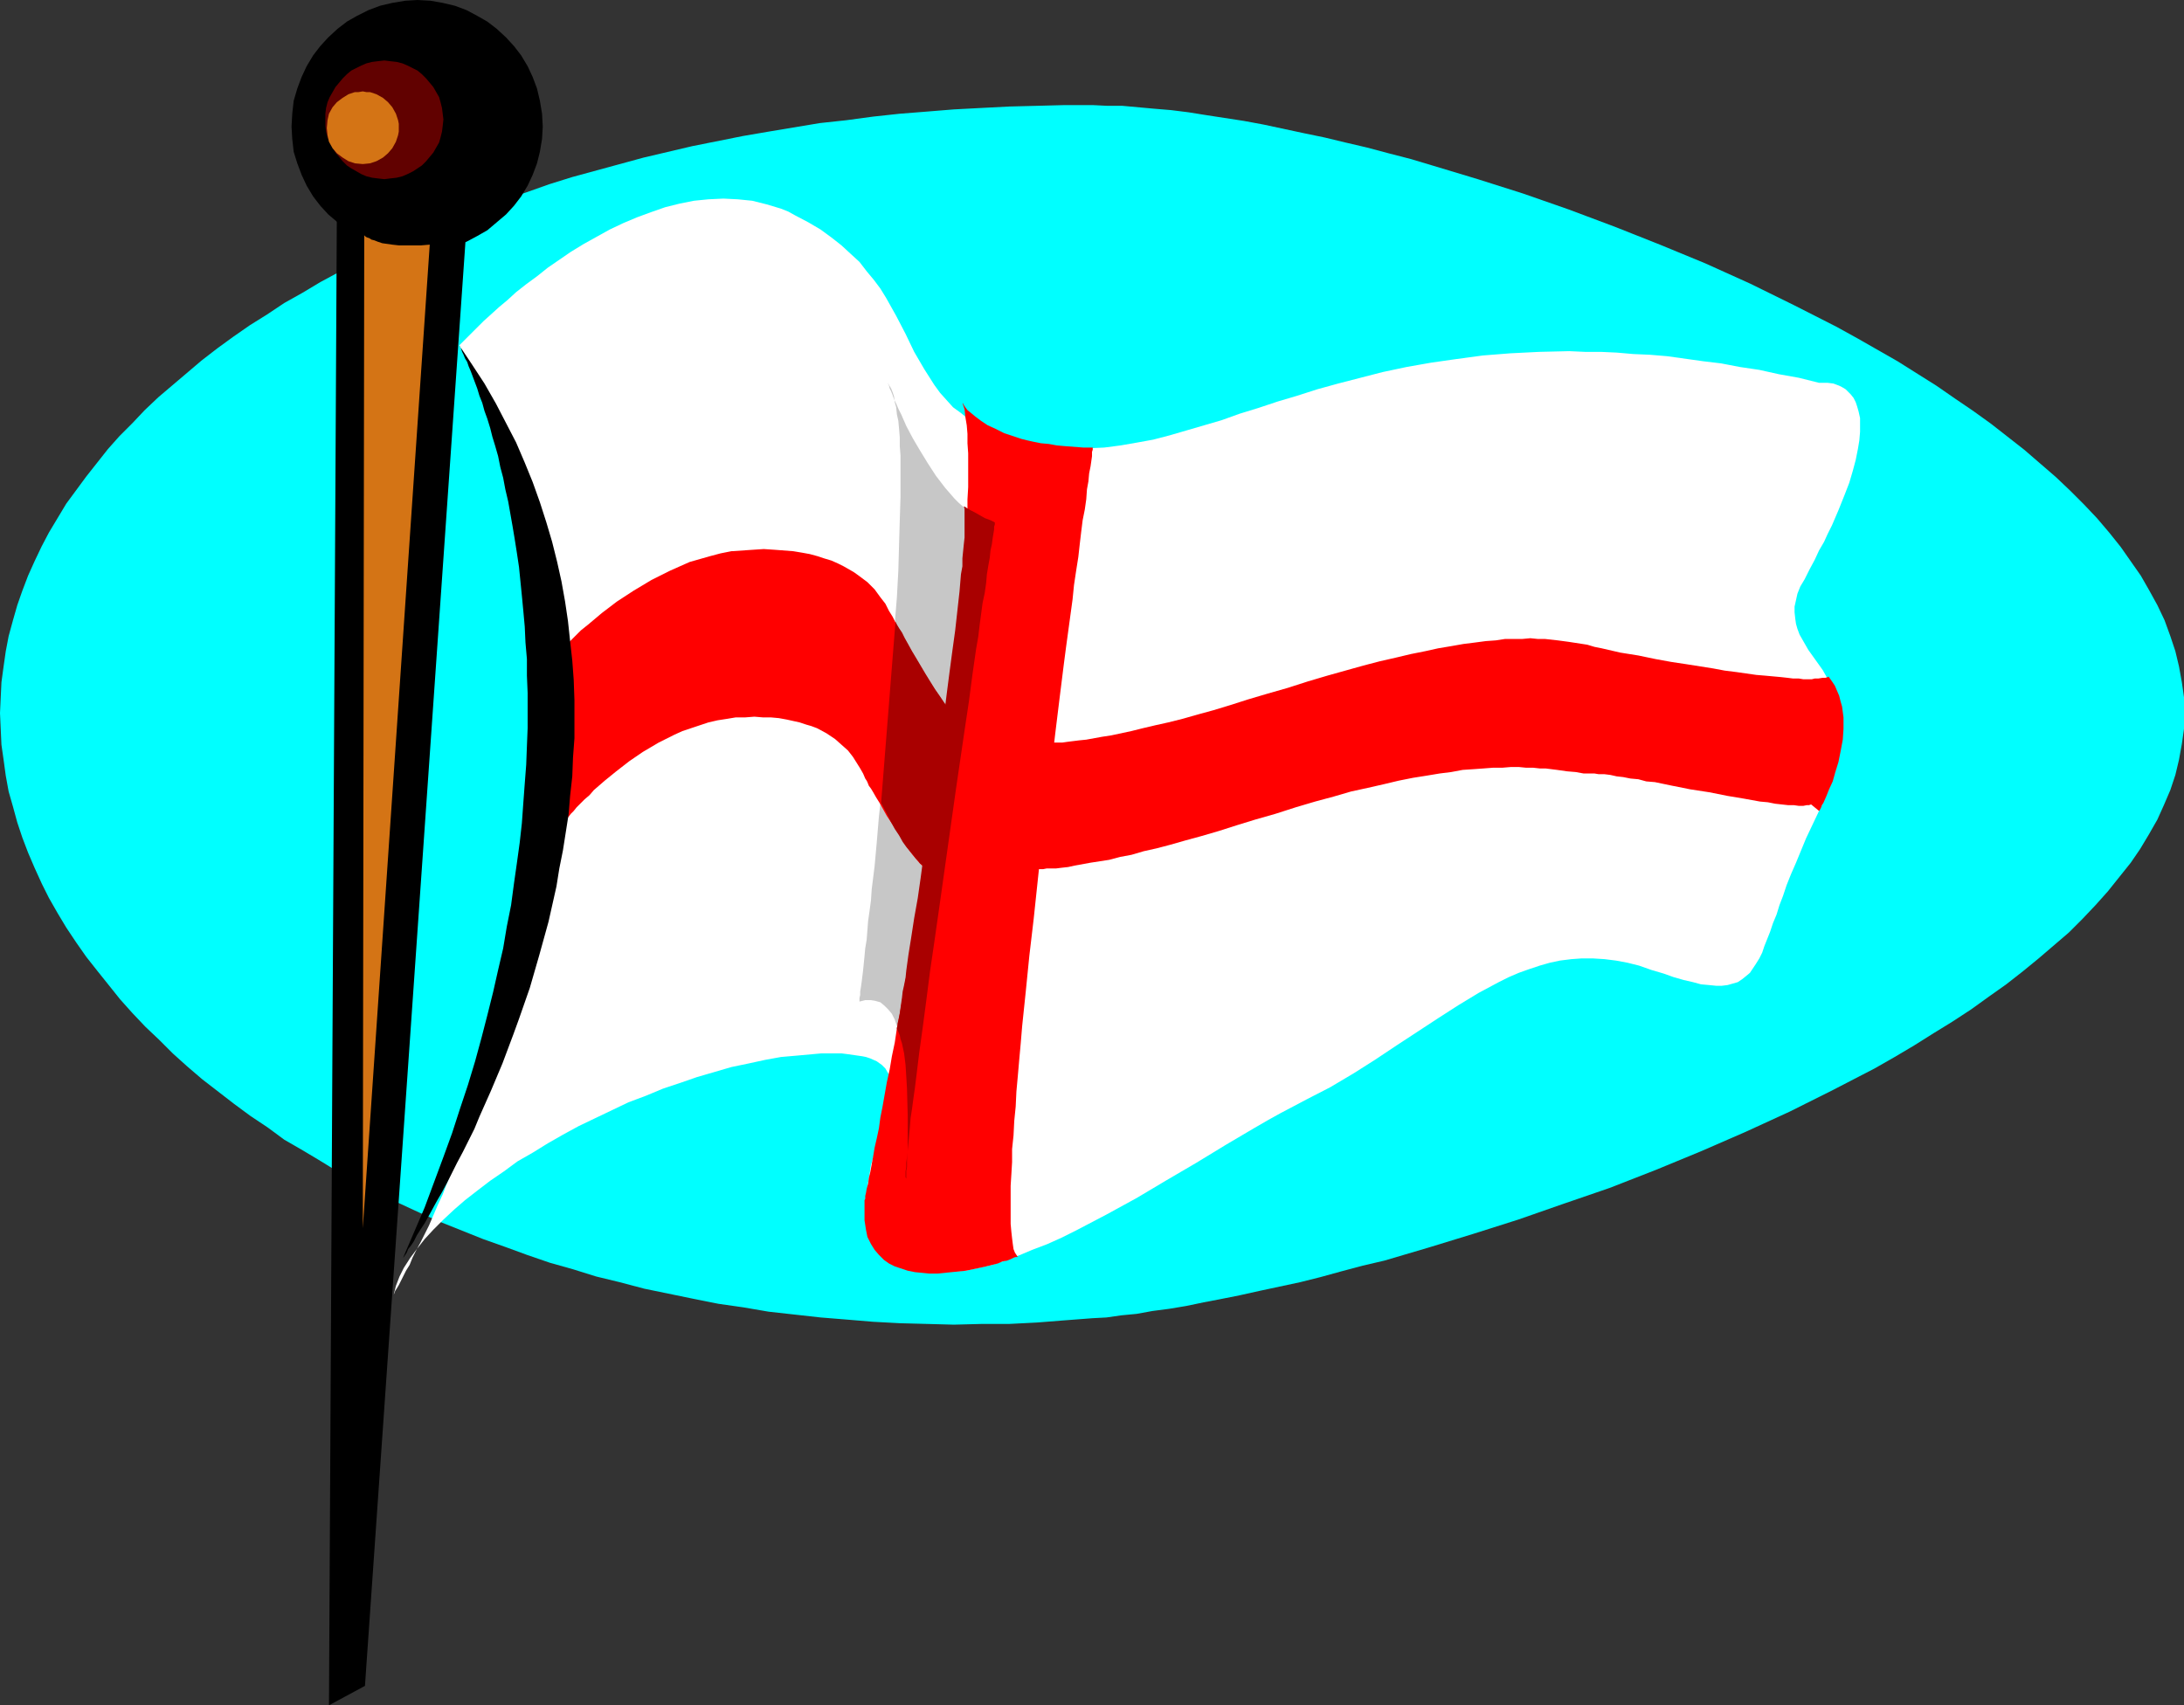
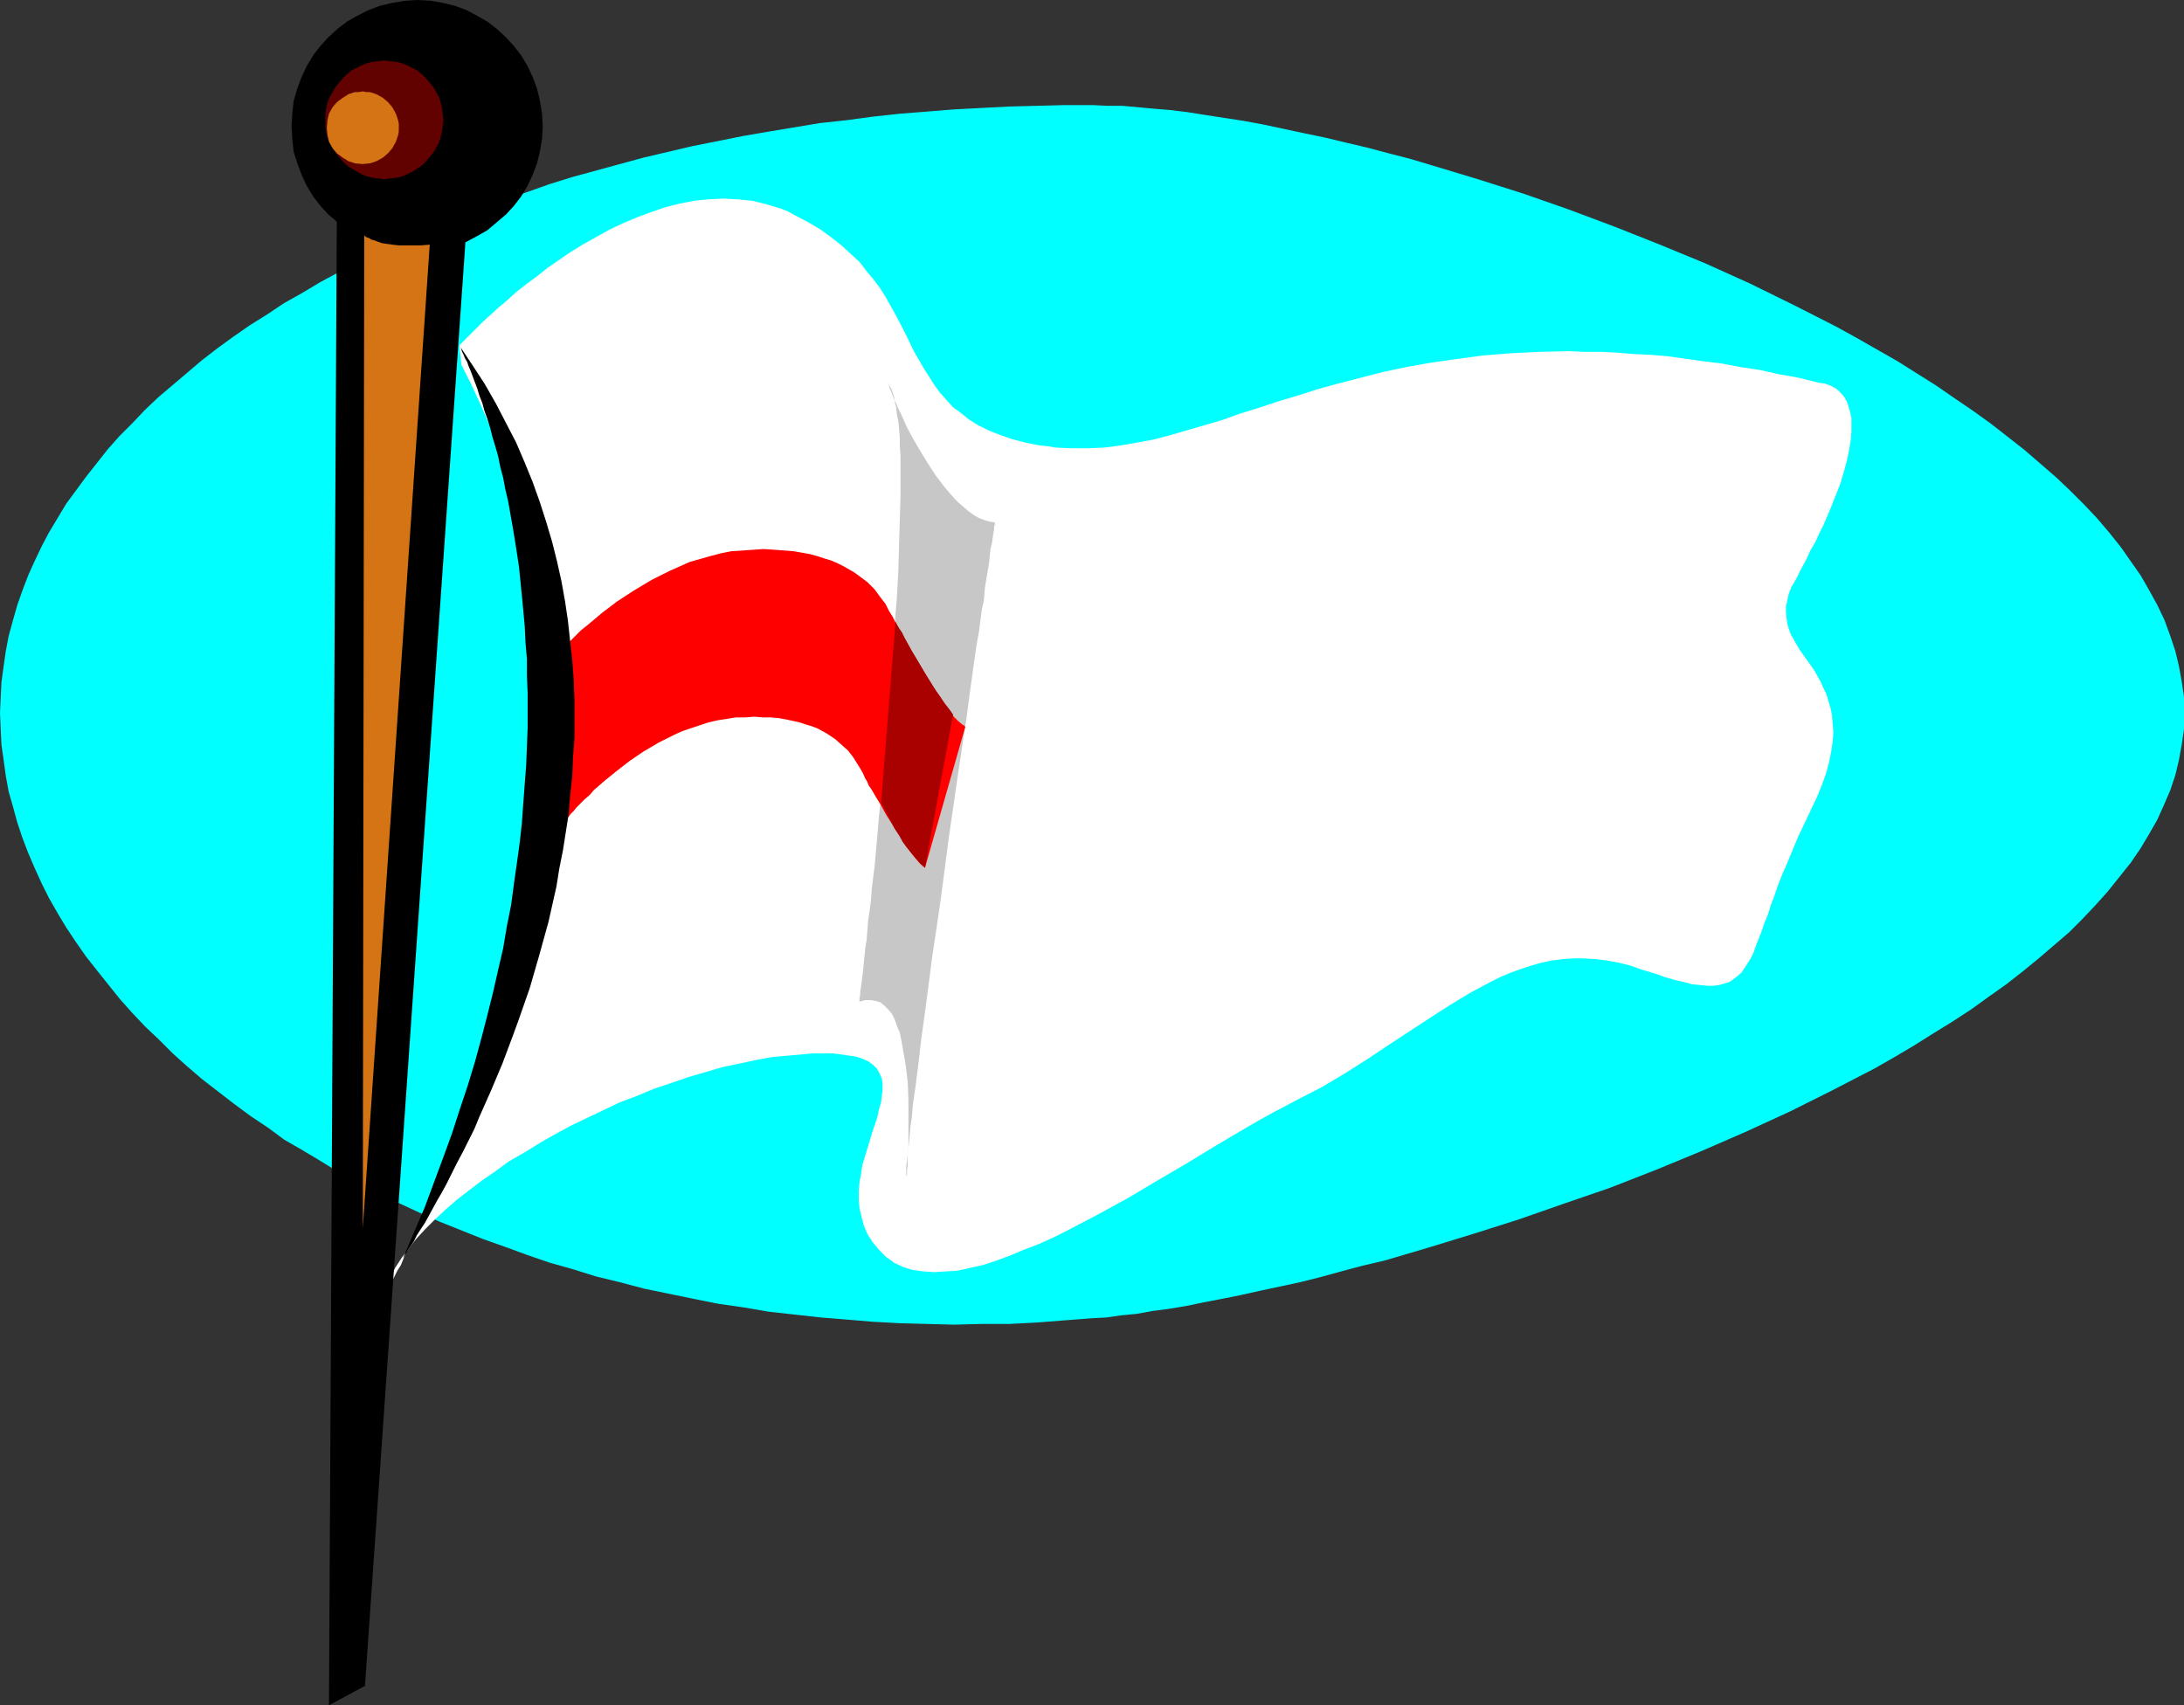
<svg xmlns="http://www.w3.org/2000/svg" xmlns:ns1="http://sodipodi.sourceforge.net/DTD/sodipodi-0.dtd" xmlns:ns2="http://www.inkscape.org/namespaces/inkscape" version="1.0" width="129.724mm" height="101.307mm" id="svg14" ns1:docname="England 4.wmf">
  <rect width="100%" height="100%" fill="#333333" stroke="none" />
  <ns1:namedview id="namedview14" pagecolor="#ffffff" bordercolor="#000000" borderopacity="0.25" ns2:showpageshadow="2" ns2:pageopacity="0.0" ns2:pagecheckerboard="0" ns2:deskcolor="#d1d1d1" ns2:document-units="mm" />
  <defs id="defs1">
    <pattern id="WMFhbasepattern" patternUnits="userSpaceOnUse" width="6" height="6" x="0" y="0" />
  </defs>
  <path style="fill:#00ffff;fill-opacity:1;fill-rule:evenodd;stroke:none" d="m 245.309,295.973 3.07,-0.162 3.394,-0.485 3.394,-0.323 3.555,-0.646 3.717,-0.485 3.878,-0.646 3.878,-0.808 4.202,-0.808 4.04,-0.808 4.363,-0.969 4.525,-0.969 4.525,-0.969 4.525,-1.131 4.686,-1.292 4.848,-1.292 4.848,-1.131 9.858,-2.908 10.019,-3.07 10.181,-3.231 10.181,-3.554 10.342,-3.554 10.342,-4.039 10.181,-4.2 10.019,-4.362 9.858,-4.524 9.696,-4.847 4.686,-2.423 4.686,-2.423 4.525,-2.585 4.363,-2.585 4.363,-2.746 4.202,-2.585 4.202,-2.746 4.04,-2.908 3.878,-2.746 3.717,-2.908 3.555,-2.908 3.394,-2.908 3.394,-2.908 3.07,-3.07 2.909,-3.07 2.747,-3.07 2.586,-3.231 2.586,-3.231 2.101,-3.07 1.939,-3.231 1.939,-3.393 1.454,-3.231 1.454,-3.393 1.131,-3.393 0.808,-3.393 0.646,-3.554 0.485,-3.393 v -3.554 -3.554 l -0.485,-3.393 -0.646,-3.554 -0.808,-3.393 -1.131,-3.393 -1.293,-3.554 -1.616,-3.393 -1.778,-3.231 -1.939,-3.393 -2.262,-3.231 -2.262,-3.231 -2.586,-3.231 -2.747,-3.231 -2.909,-3.07 -3.07,-3.07 -3.232,-3.07 -3.555,-3.07 -3.555,-3.07 -3.717,-2.908 -3.717,-2.908 -4.04,-2.908 -4.04,-2.746 -4.202,-2.908 -4.363,-2.746 -4.363,-2.746 -4.525,-2.585 -4.525,-2.585 -4.686,-2.585 -9.534,-4.847 -9.858,-4.847 -10.019,-4.524 -10.181,-4.2 -10.181,-4.039 -10.342,-3.877 -10.181,-3.554 -10.181,-3.231 -10.181,-3.07 -4.848,-1.454 -5.01,-1.292 -4.848,-1.292 -4.848,-1.131 -4.686,-1.131 -4.686,-0.969 -4.525,-0.969 -4.525,-0.969 -4.363,-0.808 -4.202,-0.646 -4.202,-0.646 -4.04,-0.646 -3.878,-0.485 -3.878,-0.323 -3.555,-0.323 -3.555,-0.323 h -3.394 l -3.232,-0.162 h -6.302 l -6.141,0.162 -6.302,0.162 -6.302,0.323 -6.141,0.323 -5.979,0.485 -6.141,0.485 -5.979,0.646 -5.979,0.808 -5.979,0.646 -11.635,1.939 -5.656,0.969 -5.656,1.131 -5.656,1.131 -5.494,1.292 -5.494,1.292 -5.333,1.454 -5.333,1.454 -5.333,1.454 -5.171,1.616 -5.01,1.777 -5.171,1.777 -4.848,1.777 -4.848,1.777 -4.848,1.939 -4.525,2.1 -4.686,2.1 -4.525,1.939 -4.363,2.262 -4.363,2.262 -4.202,2.262 -4.04,2.423 -4.04,2.262 -3.878,2.585 -3.878,2.423 -3.717,2.585 -3.555,2.585 -3.555,2.746 -3.232,2.746 -3.232,2.746 -3.232,2.746 -3.07,2.908 -2.747,2.908 -2.909,2.908 -2.586,2.908 -2.424,3.07 -2.424,3.07 -2.262,3.07 -2.262,3.07 -1.939,3.231 -1.939,3.231 -1.616,3.07 -1.616,3.393 -1.454,3.231 -1.293,3.393 -1.131,3.231 -0.97,3.393 -0.97,3.554 -0.646,3.393 -0.485,3.393 -0.485,3.554 -0.162,3.393 L 0,160.103 l 0.162,3.554 0.162,3.554 0.485,3.393 0.485,3.554 0.646,3.554 0.97,3.393 0.97,3.554 1.131,3.393 1.293,3.393 1.454,3.393 1.616,3.554 1.616,3.231 1.939,3.393 1.939,3.231 2.262,3.393 2.262,3.231 2.424,3.07 2.586,3.231 2.586,3.231 2.747,3.07 2.909,3.07 3.07,2.908 3.07,3.07 3.232,2.908 3.394,2.908 3.555,2.746 3.555,2.746 3.717,2.746 3.878,2.585 3.717,2.746 4.202,2.423 4.04,2.423 4.202,2.585 4.363,2.262 4.363,2.262 4.525,2.262 4.525,2.1 4.686,2.1 4.848,1.939 4.848,1.939 5.01,1.777 4.848,1.777 5.171,1.777 5.171,1.454 5.171,1.616 5.333,1.292 5.494,1.454 5.494,1.131 5.494,1.131 5.656,1.131 5.656,0.808 5.656,0.969 5.818,0.646 5.818,0.646 5.979,0.485 5.818,0.485 5.979,0.323 6.141,0.162 5.979,0.162 6.302,-0.162 h 6.141 l 6.302,-0.323 6.141,-0.485 z" id="path1" />
-   <path style="fill:#ffffff;fill-opacity:1;fill-rule:evenodd;stroke:none" d="m 103.101,77.548 0.162,-0.162 0.323,-0.323 0.646,-0.646 0.808,-0.808 0.97,-0.969 1.293,-1.292 1.293,-1.292 1.616,-1.454 1.778,-1.616 1.939,-1.616 1.939,-1.777 2.262,-1.777 2.424,-1.777 2.424,-1.939 2.586,-1.777 2.586,-1.777 2.909,-1.777 2.909,-1.616 2.909,-1.616 3.07,-1.454 3.07,-1.292 3.07,-1.131 3.232,-1.131 3.232,-0.808 3.232,-0.646 3.232,-0.323 3.394,-0.162 3.232,0.162 3.232,0.323 3.232,0.808 3.232,0.969 1.616,0.646 1.454,0.808 3.07,1.616 2.747,1.616 2.424,1.777 2.262,1.777 2.101,1.939 1.939,1.777 1.616,2.1 1.616,1.939 1.454,1.939 1.293,2.1 2.262,4.039 2.101,4.039 1.939,4.039 2.262,3.877 1.131,1.777 1.131,1.777 1.293,1.777 1.454,1.616 1.454,1.616 1.778,1.292 1.778,1.454 2.101,1.292 2.262,1.131 2.424,0.969 2.747,0.969 3.07,0.808 3.232,0.646 1.778,0.162 1.778,0.323 3.717,0.162 h 3.717 l 3.555,-0.162 3.717,-0.485 3.717,-0.646 3.555,-0.646 3.717,-0.969 3.878,-1.131 3.878,-1.131 3.878,-1.131 4.04,-1.454 4.202,-1.292 4.363,-1.454 4.363,-1.292 4.525,-1.454 4.686,-1.292 5.01,-1.292 5.01,-1.292 5.333,-1.131 5.494,-0.969 5.656,-0.808 5.979,-0.808 6.141,-0.485 6.464,-0.323 6.787,-0.162 3.555,0.162 h 3.555 l 3.555,0.162 3.717,0.323 3.717,0.162 3.878,0.323 8.08,1.131 4.04,0.485 4.202,0.808 4.363,0.646 4.363,0.969 4.525,0.808 4.525,1.131 h 0.323 0.162 0.485 0.97 l 1.293,0.162 1.293,0.485 0.646,0.323 0.808,0.485 0.485,0.485 0.646,0.646 0.646,0.808 0.485,0.969 0.323,0.969 0.323,1.131 0.323,1.454 v 1.454 1.616 l -0.162,1.939 -0.323,1.939 -0.485,2.423 -0.646,2.423 -0.808,2.746 -1.131,2.908 -1.293,3.231 -1.454,3.393 -0.97,1.939 -0.808,1.777 -1.131,1.939 -0.97,2.1 -1.131,2.1 -1.131,2.262 -0.97,1.616 -0.646,1.616 -0.323,1.454 -0.323,1.454 v 1.292 l 0.162,1.454 0.162,1.131 0.323,1.131 0.485,1.292 0.646,1.131 1.293,2.262 1.616,2.262 1.616,2.262 1.454,2.585 0.646,1.454 0.646,1.292 0.485,1.616 0.485,1.616 0.323,1.616 0.162,1.939 0.162,1.939 -0.162,1.939 -0.323,2.262 -0.485,2.423 -0.646,2.423 -0.97,2.746 -1.131,2.746 -1.454,3.07 -1.454,3.07 -1.454,3.07 -1.131,2.746 -1.131,2.746 -1.131,2.585 -0.97,2.423 -0.808,2.423 -0.808,2.1 -0.646,2.1 -0.808,1.939 -0.646,1.939 -0.646,1.616 -0.646,1.616 -0.485,1.454 -0.646,1.292 -0.808,1.292 -0.646,0.969 -0.646,0.969 -0.97,0.808 -0.808,0.646 -0.97,0.646 -1.131,0.323 -1.131,0.323 -1.293,0.162 h -1.293 l -1.616,-0.162 -1.778,-0.162 -1.778,-0.485 -2.101,-0.485 -2.262,-0.646 -2.262,-0.808 -2.747,-0.808 -2.747,-0.969 -2.586,-0.646 -2.586,-0.485 -2.586,-0.323 -2.586,-0.162 h -2.586 l -2.262,0.162 -2.586,0.323 -2.262,0.485 -2.262,0.646 -2.424,0.808 -2.262,0.808 -2.262,0.969 -2.262,1.131 -4.525,2.423 -4.525,2.746 -4.525,2.908 -4.686,3.07 -4.686,3.07 -4.848,3.231 -4.848,3.07 -5.171,3.07 -5.333,2.746 -2.747,1.454 -3.07,1.616 -2.909,1.616 -3.07,1.777 -6.302,3.716 -6.626,4.039 -6.626,3.877 -6.787,4.039 -6.787,3.716 -3.394,1.777 -3.394,1.777 -3.232,1.616 -3.232,1.454 -3.394,1.292 -3.07,1.292 -3.07,1.131 -2.909,0.969 -2.909,0.646 -2.909,0.646 -2.586,0.162 -2.586,0.162 -2.424,-0.162 -2.424,-0.323 -2.101,-0.646 -2.101,-0.969 -0.808,-0.646 -0.97,-0.646 -0.808,-0.808 -0.808,-0.808 -1.454,-1.777 -1.131,-1.777 -0.808,-1.939 -0.485,-1.777 -0.485,-2.1 -0.162,-1.777 v -2.1 l 0.162,-1.939 0.323,-1.777 0.323,-2.1 1.131,-3.716 1.131,-3.716 1.131,-3.393 0.323,-1.616 0.485,-1.616 0.162,-1.454 0.162,-1.292 v -1.454 l -0.162,-1.131 -0.485,-1.131 -0.646,-1.131 -0.808,-0.808 -1.131,-0.808 -1.454,-0.646 -0.97,-0.323 -0.808,-0.162 -1.131,-0.162 -1.131,-0.162 -1.131,-0.162 -1.293,-0.162 h -1.454 -1.454 -1.616 l -1.778,0.162 -3.555,0.323 -3.717,0.323 -3.555,0.646 -3.717,0.808 -3.878,0.808 -3.878,1.131 -3.878,1.131 -3.717,1.292 -3.878,1.292 -3.878,1.616 -3.878,1.454 -3.717,1.777 -3.717,1.777 -3.717,1.777 -3.555,1.939 -3.394,1.939 -3.394,2.1 -3.394,1.939 -3.07,2.262 -3.07,2.1 -2.747,2.1 -2.909,2.262 -2.424,2.1 -2.424,2.262 -2.262,2.262 -1.939,2.1 -1.778,2.262 -1.454,1.939 -1.454,2.262 -0.97,1.939 -0.808,2.1 -0.485,1.939 v 0 l 0.162,-0.323 0.162,-0.485 0.323,-0.485 0.485,-0.808 0.485,-0.969 0.485,-0.969 0.646,-1.292 0.808,-1.292 0.646,-1.616 0.808,-1.616 0.97,-1.777 0.97,-1.939 0.97,-1.939 0.97,-2.262 0.97,-2.262 1.131,-2.423 0.97,-2.585 1.131,-2.746 1.131,-2.746 1.293,-2.908 1.131,-2.908 1.131,-3.07 1.131,-3.231 1.131,-3.231 1.131,-3.393 1.131,-3.554 1.131,-3.554 2.262,-7.27 1.939,-7.593 1.939,-7.916 1.616,-8.239 1.454,-8.401 1.293,-8.563 0.485,-4.362 0.323,-4.362 0.323,-4.524 0.323,-4.362 v -4.524 l 0.162,-4.524 -0.162,-4.524 -0.162,-4.524 -0.162,-4.685 -0.323,-4.524 -0.646,-4.685 -0.646,-4.524 -0.646,-4.685 -0.97,-4.524 -0.97,-4.685 -1.293,-4.524 -1.293,-4.685 -1.454,-4.524 -1.616,-4.524 -1.778,-4.524 -1.939,-4.524 -2.101,-4.524 -2.262,-4.524 z" id="path2" />
+   <path style="fill:#ffffff;fill-opacity:1;fill-rule:evenodd;stroke:none" d="m 103.101,77.548 0.162,-0.162 0.323,-0.323 0.646,-0.646 0.808,-0.808 0.97,-0.969 1.293,-1.292 1.293,-1.292 1.616,-1.454 1.778,-1.616 1.939,-1.616 1.939,-1.777 2.262,-1.777 2.424,-1.777 2.424,-1.939 2.586,-1.777 2.586,-1.777 2.909,-1.777 2.909,-1.616 2.909,-1.616 3.07,-1.454 3.07,-1.292 3.07,-1.131 3.232,-1.131 3.232,-0.808 3.232,-0.646 3.232,-0.323 3.394,-0.162 3.232,0.162 3.232,0.323 3.232,0.808 3.232,0.969 1.616,0.646 1.454,0.808 3.07,1.616 2.747,1.616 2.424,1.777 2.262,1.777 2.101,1.939 1.939,1.777 1.616,2.1 1.616,1.939 1.454,1.939 1.293,2.1 2.262,4.039 2.101,4.039 1.939,4.039 2.262,3.877 1.131,1.777 1.131,1.777 1.293,1.777 1.454,1.616 1.454,1.616 1.778,1.292 1.778,1.454 2.101,1.292 2.262,1.131 2.424,0.969 2.747,0.969 3.07,0.808 3.232,0.646 1.778,0.162 1.778,0.323 3.717,0.162 h 3.717 l 3.555,-0.162 3.717,-0.485 3.717,-0.646 3.555,-0.646 3.717,-0.969 3.878,-1.131 3.878,-1.131 3.878,-1.131 4.04,-1.454 4.202,-1.292 4.363,-1.454 4.363,-1.292 4.525,-1.454 4.686,-1.292 5.01,-1.292 5.01,-1.292 5.333,-1.131 5.494,-0.969 5.656,-0.808 5.979,-0.808 6.141,-0.485 6.464,-0.323 6.787,-0.162 3.555,0.162 h 3.555 l 3.555,0.162 3.717,0.323 3.717,0.162 3.878,0.323 8.08,1.131 4.04,0.485 4.202,0.808 4.363,0.646 4.363,0.969 4.525,0.808 4.525,1.131 l 1.293,0.162 1.293,0.485 0.646,0.323 0.808,0.485 0.485,0.485 0.646,0.646 0.646,0.808 0.485,0.969 0.323,0.969 0.323,1.131 0.323,1.454 v 1.454 1.616 l -0.162,1.939 -0.323,1.939 -0.485,2.423 -0.646,2.423 -0.808,2.746 -1.131,2.908 -1.293,3.231 -1.454,3.393 -0.97,1.939 -0.808,1.777 -1.131,1.939 -0.97,2.1 -1.131,2.1 -1.131,2.262 -0.97,1.616 -0.646,1.616 -0.323,1.454 -0.323,1.454 v 1.292 l 0.162,1.454 0.162,1.131 0.323,1.131 0.485,1.292 0.646,1.131 1.293,2.262 1.616,2.262 1.616,2.262 1.454,2.585 0.646,1.454 0.646,1.292 0.485,1.616 0.485,1.616 0.323,1.616 0.162,1.939 0.162,1.939 -0.162,1.939 -0.323,2.262 -0.485,2.423 -0.646,2.423 -0.97,2.746 -1.131,2.746 -1.454,3.07 -1.454,3.07 -1.454,3.07 -1.131,2.746 -1.131,2.746 -1.131,2.585 -0.97,2.423 -0.808,2.423 -0.808,2.1 -0.646,2.1 -0.808,1.939 -0.646,1.939 -0.646,1.616 -0.646,1.616 -0.485,1.454 -0.646,1.292 -0.808,1.292 -0.646,0.969 -0.646,0.969 -0.97,0.808 -0.808,0.646 -0.97,0.646 -1.131,0.323 -1.131,0.323 -1.293,0.162 h -1.293 l -1.616,-0.162 -1.778,-0.162 -1.778,-0.485 -2.101,-0.485 -2.262,-0.646 -2.262,-0.808 -2.747,-0.808 -2.747,-0.969 -2.586,-0.646 -2.586,-0.485 -2.586,-0.323 -2.586,-0.162 h -2.586 l -2.262,0.162 -2.586,0.323 -2.262,0.485 -2.262,0.646 -2.424,0.808 -2.262,0.808 -2.262,0.969 -2.262,1.131 -4.525,2.423 -4.525,2.746 -4.525,2.908 -4.686,3.07 -4.686,3.07 -4.848,3.231 -4.848,3.07 -5.171,3.07 -5.333,2.746 -2.747,1.454 -3.07,1.616 -2.909,1.616 -3.07,1.777 -6.302,3.716 -6.626,4.039 -6.626,3.877 -6.787,4.039 -6.787,3.716 -3.394,1.777 -3.394,1.777 -3.232,1.616 -3.232,1.454 -3.394,1.292 -3.07,1.292 -3.07,1.131 -2.909,0.969 -2.909,0.646 -2.909,0.646 -2.586,0.162 -2.586,0.162 -2.424,-0.162 -2.424,-0.323 -2.101,-0.646 -2.101,-0.969 -0.808,-0.646 -0.97,-0.646 -0.808,-0.808 -0.808,-0.808 -1.454,-1.777 -1.131,-1.777 -0.808,-1.939 -0.485,-1.777 -0.485,-2.1 -0.162,-1.777 v -2.1 l 0.162,-1.939 0.323,-1.777 0.323,-2.1 1.131,-3.716 1.131,-3.716 1.131,-3.393 0.323,-1.616 0.485,-1.616 0.162,-1.454 0.162,-1.292 v -1.454 l -0.162,-1.131 -0.485,-1.131 -0.646,-1.131 -0.808,-0.808 -1.131,-0.808 -1.454,-0.646 -0.97,-0.323 -0.808,-0.162 -1.131,-0.162 -1.131,-0.162 -1.131,-0.162 -1.293,-0.162 h -1.454 -1.454 -1.616 l -1.778,0.162 -3.555,0.323 -3.717,0.323 -3.555,0.646 -3.717,0.808 -3.878,0.808 -3.878,1.131 -3.878,1.131 -3.717,1.292 -3.878,1.292 -3.878,1.616 -3.878,1.454 -3.717,1.777 -3.717,1.777 -3.717,1.777 -3.555,1.939 -3.394,1.939 -3.394,2.1 -3.394,1.939 -3.07,2.262 -3.07,2.1 -2.747,2.1 -2.909,2.262 -2.424,2.1 -2.424,2.262 -2.262,2.262 -1.939,2.1 -1.778,2.262 -1.454,1.939 -1.454,2.262 -0.97,1.939 -0.808,2.1 -0.485,1.939 v 0 l 0.162,-0.323 0.162,-0.485 0.323,-0.485 0.485,-0.808 0.485,-0.969 0.485,-0.969 0.646,-1.292 0.808,-1.292 0.646,-1.616 0.808,-1.616 0.97,-1.777 0.97,-1.939 0.97,-1.939 0.97,-2.262 0.97,-2.262 1.131,-2.423 0.97,-2.585 1.131,-2.746 1.131,-2.746 1.293,-2.908 1.131,-2.908 1.131,-3.07 1.131,-3.231 1.131,-3.231 1.131,-3.393 1.131,-3.554 1.131,-3.554 2.262,-7.27 1.939,-7.593 1.939,-7.916 1.616,-8.239 1.454,-8.401 1.293,-8.563 0.485,-4.362 0.323,-4.362 0.323,-4.524 0.323,-4.362 v -4.524 l 0.162,-4.524 -0.162,-4.524 -0.162,-4.524 -0.162,-4.685 -0.323,-4.524 -0.646,-4.685 -0.646,-4.524 -0.646,-4.685 -0.97,-4.524 -0.97,-4.685 -1.293,-4.524 -1.293,-4.685 -1.454,-4.524 -1.616,-4.524 -1.778,-4.524 -1.939,-4.524 -2.101,-4.524 -2.262,-4.524 z" id="path2" />
  <path style="fill:#000000;fill-opacity:1;fill-rule:evenodd;stroke:none" d="m 93.728,56.384 h 2.909 l 2.747,-0.485 2.747,-0.808 2.586,-0.808 2.424,-1.292 2.262,-1.292 2.101,-1.777 2.101,-1.777 1.778,-1.939 1.616,-2.1 1.454,-2.423 1.131,-2.423 0.97,-2.585 0.646,-2.585 0.485,-2.908 0.162,-2.746 -0.162,-2.908 -0.485,-2.908 -0.646,-2.746 -0.97,-2.585 -1.131,-2.423 -1.454,-2.423 -1.616,-2.1 -1.778,-1.939 -2.101,-1.939 -2.101,-1.616 -2.262,-1.292 -2.424,-1.292 -2.586,-0.969 L 99.384,0.646 96.637,0.162 93.728,0 90.981,0.162 88.072,0.646 85.325,1.292 82.739,2.262 80.154,3.554 l -2.262,1.292 -2.101,1.616 -2.101,1.939 -1.778,1.939 -1.616,2.1 -1.454,2.423 -1.131,2.423 -0.97,2.585 -0.808,2.746 -0.323,2.908 -0.162,2.908 0.162,2.746 0.323,2.908 0.808,2.585 0.97,2.585 1.131,2.423 1.454,2.423 1.616,2.1 1.778,1.939 2.101,1.777 2.101,1.777 2.262,1.292 2.586,1.292 2.586,0.808 2.747,0.808 2.909,0.485 z" id="path3" />
  <path style="fill:#610100;fill-opacity:1;fill-rule:evenodd;stroke:none" d="m 86.294,40.228 1.293,-0.162 1.454,-0.162 1.293,-0.323 1.131,-0.485 1.293,-0.646 0.97,-0.646 0.97,-0.646 0.97,-0.969 0.808,-0.969 0.808,-0.969 0.646,-1.131 0.646,-1.131 0.323,-1.131 0.323,-1.292 0.162,-1.292 0.162,-1.454 -0.162,-1.292 -0.162,-1.292 -0.323,-1.292 -0.323,-1.131 -0.646,-1.131 -0.646,-1.131 -0.808,-0.969 -0.808,-0.969 -0.97,-0.969 -0.97,-0.808 -0.97,-0.485 -1.293,-0.646 -1.131,-0.485 -1.293,-0.323 -1.454,-0.162 -1.293,-0.162 -1.454,0.162 -1.293,0.162 -1.293,0.323 -1.131,0.485 -2.262,1.131 -0.97,0.808 -0.97,0.969 -0.808,0.969 -0.808,0.969 -0.646,1.131 -0.646,1.131 -0.485,1.131 -0.323,1.292 -0.162,1.292 v 1.292 1.454 l 0.162,1.292 0.323,1.292 0.485,1.131 0.646,1.131 0.646,1.131 0.808,0.969 0.808,0.969 0.97,0.969 0.97,0.646 1.131,0.646 1.131,0.646 1.131,0.485 1.293,0.323 1.293,0.162 z" id="path4" />
  <path style="fill:#000000;fill-opacity:1;fill-rule:evenodd;stroke:none" d="M 75.629,46.205 73.851,382.891 81.931,378.529 105.201,44.105 Z" id="path5" />
  <path style="fill:#d47415;fill-opacity:1;fill-rule:evenodd;stroke:none" d="m 81.446,36.835 1.616,-0.162 1.454,-0.485 1.454,-0.808 1.131,-0.969 0.97,-1.131 0.808,-1.454 0.485,-1.454 0.162,-0.808 V 28.757 27.788 L 89.365,26.98 88.88,25.526 88.072,24.072 87.102,22.941 85.971,21.972 84.517,21.164 83.062,20.679 H 82.254 L 81.446,20.518 80.477,20.679 H 79.669 l -1.454,0.485 -1.293,0.808 -1.293,0.969 -0.97,1.131 -0.808,1.454 -0.323,1.454 -0.162,1.777 0.162,1.616 0.323,1.454 0.808,1.454 0.97,1.131 1.293,0.969 1.293,0.808 1.454,0.485 z" id="path6" />
  <path style="fill:#d47415;fill-opacity:1;fill-rule:evenodd;stroke:none" d="m 81.77,52.829 v 0 l 0.162,0.162 0.162,0.162 0.323,0.162 0.485,0.162 0.485,0.323 0.646,0.162 0.808,0.323 0.97,0.323 1.131,0.162 1.131,0.162 1.454,0.162 h 1.454 1.616 1.939 L 96.475,54.93 81.446,275.779 Z" id="path7" />
  <path style="fill:#c7c7c7;fill-opacity:1;fill-rule:evenodd;stroke:none" d="m 199.253,85.949 v 0 l 0.162,0.323 0.162,0.323 0.162,0.646 0.323,0.646 0.323,0.808 0.323,0.969 0.485,0.969 0.485,1.131 0.646,1.292 1.131,2.585 1.454,2.746 1.616,2.746 1.778,2.908 1.778,2.746 2.101,2.746 2.101,2.423 0.97,0.969 1.131,0.969 1.131,0.969 1.131,0.808 1.131,0.646 1.293,0.485 1.131,0.323 1.131,0.162 v 0.162 0.323 l -0.162,0.485 v 0.646 l -0.162,0.808 -0.162,1.131 -0.162,1.131 -0.323,1.292 -0.162,1.616 -0.162,1.616 -0.323,1.777 -0.323,1.939 -0.323,2.1 -0.162,2.262 -0.485,2.262 -0.323,2.423 -0.323,2.585 -0.485,2.585 -0.808,5.655 -0.808,5.816 -0.808,6.139 -0.97,6.301 -0.97,6.462 -1.939,13.409 -1.778,13.571 -0.97,6.624 -0.97,6.462 -0.808,6.301 -0.808,6.139 -0.808,5.816 -0.323,2.746 -0.323,2.746 -0.323,2.585 -0.323,2.585 -0.323,2.262 -0.323,2.262 -0.162,2.262 -0.323,2.1 -0.162,1.777 -0.162,1.777 -0.162,1.616 -0.162,1.454 -0.162,1.454 -0.162,1.131 v 0.969 1.777 0 -0.485 l 0.162,-0.485 v -0.808 l 0.162,-1.131 v -1.131 -1.292 l 0.162,-1.616 v -1.454 -1.777 -3.716 -3.877 l -0.162,-4.039 -0.485,-3.877 -0.646,-3.716 -0.323,-1.777 -0.323,-1.616 -0.646,-1.454 -0.485,-1.454 -0.646,-1.292 -0.808,-0.969 -0.808,-0.808 -0.97,-0.808 -1.131,-0.323 -0.97,-0.162 h -1.293 l -1.293,0.323 v -0.162 -0.162 -0.485 l 0.162,-0.646 v -0.808 l 0.162,-0.969 0.162,-1.131 0.162,-1.292 0.162,-1.292 0.162,-1.616 0.162,-1.616 0.162,-1.777 0.323,-1.939 0.162,-2.1 0.162,-2.1 0.323,-2.262 0.323,-2.423 0.162,-2.423 0.646,-5.17 0.485,-5.331 0.485,-5.816 0.646,-5.978 0.485,-5.978 1.131,-12.44 0.97,-12.601 0.323,-6.301 0.485,-5.978 0.323,-5.978 0.162,-5.816 0.162,-5.493 0.162,-5.17 v -7.109 -2.262 l -0.162,-2.1 v -1.939 l -0.162,-1.939 -0.162,-1.777 -0.323,-1.454 -0.162,-1.616 -0.323,-1.131 -0.162,-1.292 -0.323,-0.969 -0.323,-0.808 -0.485,-0.808 z" id="path8" />
-   <path style="fill:#ff0000;fill-opacity:1;fill-rule:evenodd;stroke:none" d="m 216.059,90.472 0.162,0.162 0.162,0.323 0.323,0.485 0.485,0.646 0.808,0.646 0.97,0.808 1.293,0.969 1.454,0.969 1.778,0.808 1.939,0.969 2.424,0.808 1.454,0.485 1.293,0.323 1.454,0.323 1.616,0.323 1.778,0.162 1.778,0.323 1.778,0.162 2.101,0.162 2.101,0.162 h 2.101 v 0 0.485 l -0.162,0.485 v 0.969 l -0.162,1.131 -0.162,1.131 -0.323,1.616 -0.162,1.777 -0.323,1.777 -0.162,2.262 -0.323,2.262 -0.485,2.423 -0.323,2.585 -0.323,2.746 -0.323,2.908 -0.485,3.07 -0.485,3.231 -0.323,3.231 -0.485,3.554 -0.485,3.554 -0.485,3.554 -0.485,3.716 -0.97,7.755 -0.97,7.916 -0.97,8.239 -2.101,16.64 -1.778,16.802 -0.97,8.239 -0.808,8.078 -0.808,7.755 -0.323,3.877 -0.323,3.554 -0.323,3.716 -0.323,3.554 -0.162,3.393 -0.323,3.231 -0.162,3.231 -0.323,3.07 v 2.908 l -0.162,2.746 -0.162,2.585 v 2.423 2.262 2.1 1.777 l 0.162,1.777 0.162,1.454 0.162,1.292 0.162,1.131 0.323,0.808 0.323,0.485 0.323,0.485 h -0.162 -0.323 l -0.485,0.162 -0.646,0.323 -0.808,0.323 -0.97,0.162 -1.131,0.485 -1.293,0.323 -1.293,0.323 -1.454,0.323 -3.07,0.646 -3.232,0.323 -3.232,0.323 h -1.778 l -1.616,-0.162 -1.616,-0.162 -1.616,-0.323 -1.454,-0.485 -1.454,-0.485 -1.293,-0.646 -1.131,-0.808 -1.131,-1.131 -0.97,-1.131 -0.808,-1.292 -0.808,-1.616 -0.323,-1.616 -0.323,-2.1 v -2.1 -2.423 0 l 0.162,-0.323 v -0.646 l 0.162,-0.646 0.162,-0.969 0.323,-1.131 0.162,-1.292 0.323,-1.292 0.323,-1.777 0.323,-1.777 0.323,-1.939 0.485,-2.1 0.485,-2.262 0.323,-2.423 0.485,-2.423 0.485,-2.746 0.485,-2.746 0.646,-2.908 0.485,-2.908 0.646,-3.07 0.485,-3.231 0.646,-3.231 1.131,-6.785 1.293,-7.27 1.131,-7.27 1.293,-7.432 1.293,-7.755 2.262,-15.348 2.262,-15.51 0.97,-7.593 0.808,-7.432 0.808,-7.27 0.808,-6.947 0.162,-3.231 0.323,-3.393 0.162,-3.231 0.323,-3.07 0.162,-3.07 v -2.908 l 0.162,-2.746 v -7.593 l -0.162,-2.262 v -2.1 l -0.162,-1.939 -0.323,-1.939 -0.162,-1.616 z" id="path9" />
  <path style="fill:#ff0000;fill-opacity:1;fill-rule:evenodd;stroke:none" d="m 207.656,194.838 -0.646,-0.485 -0.646,-0.646 -0.808,-0.969 -0.808,-0.969 -0.97,-1.292 -0.808,-1.292 -1.939,-3.07 -1.939,-2.908 -0.808,-1.454 -0.808,-1.454 -0.808,-1.292 -0.646,-1.131 -0.485,-0.808 -0.485,-0.646 -0.323,-0.808 -0.162,-0.323 -0.323,-0.485 -0.485,-1.131 -0.646,-1.131 -0.808,-1.292 -0.808,-1.292 -1.131,-1.454 -1.454,-1.292 -1.454,-1.292 -1.939,-1.292 -2.101,-1.131 -1.293,-0.485 -1.131,-0.323 -1.454,-0.485 -1.454,-0.323 -1.454,-0.323 -1.778,-0.323 -1.778,-0.162 h -1.778 l -1.939,-0.162 -2.101,0.162 h -2.101 l -1.939,0.323 -2.101,0.323 -2.101,0.485 -1.939,0.646 -1.939,0.646 -1.939,0.646 -1.778,0.808 -3.555,1.777 -3.555,2.1 -3.07,2.1 -2.909,2.262 -2.586,2.1 -2.424,2.1 -0.97,1.131 -1.131,0.969 -0.808,0.808 -0.97,0.969 -0.646,0.808 -0.646,0.646 -0.485,0.646 -0.485,0.485 -0.323,0.485 -0.323,0.162 -0.162,0.323 v 0 l -5.494,-33.442 h 0.162 l 0.162,-0.323 0.323,-0.323 0.323,-0.485 0.646,-0.646 0.646,-0.646 0.646,-0.808 0.97,-0.969 0.97,-1.131 0.97,-0.969 1.293,-1.131 1.131,-1.131 1.293,-1.292 1.616,-1.292 3.07,-2.585 3.394,-2.585 3.717,-2.423 4.04,-2.423 4.202,-2.1 4.363,-1.939 2.262,-0.646 2.262,-0.646 2.424,-0.646 2.424,-0.485 2.424,-0.162 2.424,-0.162 2.424,-0.162 2.424,0.162 2.101,0.162 2.101,0.162 1.939,0.323 1.778,0.323 1.778,0.485 1.454,0.485 1.616,0.485 1.454,0.646 1.293,0.646 1.131,0.646 1.131,0.646 1.131,0.808 1.939,1.454 1.616,1.616 1.293,1.777 1.131,1.454 0.808,1.616 0.808,1.292 0.646,1.292 0.485,0.969 0.485,0.808 0.485,0.646 0.485,1.131 0.808,1.292 0.808,1.616 0.97,1.616 0.97,1.616 2.262,3.716 2.262,3.393 1.131,1.616 0.97,1.454 0.97,1.292 0.97,0.969 0.97,0.808 0.323,0.162 0.323,0.323 z" id="path10" />
  <path style="fill:#000000;fill-opacity:1;fill-rule:evenodd;stroke:none" d="m 103.101,77.548 v 0 l 0.162,0.162 0.162,0.323 0.162,0.485 0.162,0.485 0.323,0.646 0.323,0.808 0.485,0.808 0.323,0.969 0.485,1.131 0.485,1.292 0.485,1.292 0.485,1.292 0.485,1.616 0.646,1.616 0.485,1.777 0.646,1.777 0.646,2.1 0.485,1.939 0.646,2.1 0.646,2.262 0.485,2.423 0.646,2.423 0.485,2.585 0.646,2.746 0.485,2.746 0.485,2.746 0.485,2.908 0.485,3.07 0.485,3.231 0.323,3.231 0.323,3.231 0.323,3.393 0.323,3.554 0.162,3.554 0.323,3.716 v 3.716 l 0.162,3.877 v 3.877 4.039 l -0.162,4.039 -0.162,4.2 -0.323,4.2 -0.323,4.362 -0.323,4.524 -0.485,4.362 -0.646,4.685 -0.646,4.524 -0.646,4.847 -0.97,4.847 -0.808,4.847 -1.131,4.847 -1.131,5.008 -1.293,5.17 -1.293,5.008 -1.454,5.331 -1.616,5.331 -1.778,5.331 -1.778,5.493 -1.939,5.331 -2.101,5.655 -2.101,5.655 -2.424,5.655 -2.424,5.655 v 0 l 0.162,-0.162 0.323,-0.485 0.323,-0.485 0.323,-0.808 0.646,-0.808 0.646,-0.969 0.646,-1.292 0.808,-1.292 0.97,-1.454 0.808,-1.454 0.97,-1.777 0.97,-1.777 1.131,-1.939 1.131,-2.1 1.131,-2.262 1.131,-2.262 1.293,-2.423 1.293,-2.585 1.293,-2.585 1.131,-2.746 1.293,-2.908 1.293,-2.908 1.293,-3.07 1.293,-3.07 2.424,-6.462 1.293,-3.554 2.424,-6.947 2.101,-7.27 2.101,-7.593 1.778,-7.916 0.646,-4.039 0.808,-4.039 1.293,-8.239 0.323,-4.039 0.485,-4.362 0.162,-4.2 0.323,-4.362 v -4.2 -4.362 l -0.162,-4.524 -0.323,-4.362 -0.485,-4.362 -0.485,-4.524 -0.646,-4.362 -0.808,-4.524 -0.97,-4.362 -1.131,-4.524 -1.293,-4.362 -1.454,-4.524 -1.616,-4.524 -1.778,-4.362 -1.939,-4.524 -2.262,-4.362 -2.262,-4.362 -2.586,-4.524 -2.747,-4.2 z" id="path11" />
-   <path style="fill:#a90000;fill-opacity:1;fill-rule:evenodd;stroke:none" d="m 216.382,113.736 h 0.162 v 0 l 0.485,0.323 0.808,0.485 0.97,0.485 2.262,1.292 1.293,0.485 0.97,0.485 v 0.162 0.323 l -0.162,0.485 v 0.646 l -0.162,0.969 -0.162,0.969 -0.162,1.292 -0.323,1.454 -0.162,1.616 -0.323,1.777 -0.323,1.939 -0.162,1.939 -0.323,2.262 -0.485,2.262 -0.323,2.423 -0.323,2.423 -0.323,2.746 -0.485,2.746 -0.808,5.655 -0.808,6.139 -0.97,6.462 -0.97,6.624 -0.97,6.624 -1.939,13.732 -1.939,13.732 -0.97,6.785 -0.97,6.624 -0.808,6.301 -0.808,6.139 -0.808,5.816 -0.646,5.331 -0.323,2.585 -0.323,2.262 -0.323,2.423 -0.323,2.1 -0.162,2.1 -0.162,1.777 -0.162,1.777 -0.162,1.616 -0.162,1.454 -0.162,1.292 v 0.969 l -0.162,0.969 v 1.292 l 0.162,0.323 v 0 -0.323 -0.323 -1.131 l 0.162,-0.808 v -0.808 -0.969 l 0.162,-2.1 v -2.423 -5.331 l -0.162,-5.978 -0.162,-2.746 -0.162,-2.585 -0.323,-2.585 -0.485,-2.262 -0.323,-0.969 -0.162,-0.808 -0.323,-0.808 -0.323,-0.646 v -0.162 -0.162 l 0.162,-0.485 v -0.485 l 0.162,-0.646 0.162,-0.808 0.162,-0.808 0.162,-1.131 0.162,-1.131 0.162,-1.131 0.162,-1.454 0.323,-1.454 0.323,-1.616 0.162,-1.616 0.485,-3.554 0.646,-4.039 0.646,-4.2 0.808,-4.524 0.646,-4.524 0.646,-4.847 0.808,-5.17 1.454,-10.178 1.616,-10.501 1.293,-10.34 0.646,-5.008 0.646,-4.847 0.646,-4.685 0.485,-4.362 0.485,-4.362 0.323,-3.877 0.323,-1.777 v -1.777 l 0.162,-1.616 0.162,-1.616 0.162,-1.454 v -1.292 -1.292 -2.1 -0.969 -0.808 z" id="path12" />
  <path style="fill:#a90000;fill-opacity:1;fill-rule:evenodd;stroke:none" d="m 201.03,139.586 v 0.162 h 0.162 v 0.162 l 0.162,0.323 0.485,0.808 0.646,0.969 0.646,1.292 0.808,1.454 0.808,1.454 0.97,1.616 2.101,3.554 2.101,3.393 1.131,1.616 0.97,1.454 1.131,1.454 0.808,1.131 -6.302,34.412 v 0 l -0.162,-0.162 -0.162,-0.162 -0.323,-0.323 -0.485,-0.323 -0.323,-0.485 -0.646,-0.646 -0.485,-0.646 -0.808,-0.969 -0.808,-0.969 -0.808,-1.131 -0.808,-1.454 -0.97,-1.454 -0.97,-1.777 -0.97,-1.939 -1.131,-2.1 z" id="path13" />
-   <path style="fill:#ff0000;fill-opacity:1;fill-rule:evenodd;stroke:none" d="m 410.464,151.864 v 0.162 h -0.162 l -0.485,0.162 h -0.646 l -0.97,0.162 h -0.808 l -0.646,0.162 h -1.939 l -0.97,-0.162 h -1.293 l -1.293,-0.162 -1.454,-0.162 -1.778,-0.162 -1.778,-0.162 -1.939,-0.162 -2.262,-0.323 -2.262,-0.323 -2.586,-0.323 -2.586,-0.485 -3.07,-0.485 -3.07,-0.485 -3.232,-0.485 -3.555,-0.646 -3.878,-0.808 -4.04,-0.646 -4.202,-0.969 -1.616,-0.323 -1.616,-0.485 -2.101,-0.323 -2.101,-0.323 -2.424,-0.323 -2.909,-0.323 h -1.616 l -1.616,-0.162 -1.778,0.162 h -1.939 -1.939 l -2.101,0.323 -2.262,0.162 -2.424,0.323 -2.586,0.323 -2.747,0.485 -2.909,0.485 -2.909,0.646 -3.232,0.646 -3.394,0.808 -3.555,0.808 -3.717,0.969 -4.04,1.131 -4.04,1.131 -4.363,1.292 -4.525,1.454 -4.525,1.292 -4.363,1.292 -4.04,1.292 -3.717,1.131 -3.555,0.969 -3.394,0.969 -3.232,0.808 -2.909,0.646 -2.747,0.646 -2.586,0.646 -2.262,0.485 -2.262,0.485 -2.101,0.323 -1.778,0.323 -1.778,0.323 -1.616,0.162 -1.293,0.162 -1.293,0.162 -1.131,0.162 h -1.131 -0.808 -1.454 -0.646 -0.808 l -0.646,-0.162 -0.323,-0.162 v 0 l -2.424,28.434 v 0 h 0.323 l 0.646,0.162 h 0.808 l 0.646,0.162 h 1.454 l 0.808,-0.162 h 0.97 1.131 l 1.293,-0.162 1.454,-0.162 1.454,-0.323 1.778,-0.323 1.778,-0.323 2.101,-0.323 2.101,-0.323 2.424,-0.646 2.586,-0.485 2.747,-0.808 2.909,-0.646 3.07,-0.808 3.394,-0.969 3.555,-0.969 3.878,-1.131 4.04,-1.292 4.202,-1.292 4.525,-1.292 4.525,-1.454 4.363,-1.292 4.202,-1.131 3.878,-1.131 3.717,-0.808 3.555,-0.808 3.394,-0.808 3.232,-0.646 3.07,-0.485 2.909,-0.485 2.586,-0.323 2.586,-0.485 2.424,-0.162 2.262,-0.162 2.101,-0.162 h 2.101 l 1.939,-0.162 h 1.778 l 1.616,0.162 h 1.616 l 1.454,0.162 h 1.293 l 2.586,0.323 1.131,0.162 1.131,0.162 1.939,0.162 1.778,0.323 h 1.616 0.808 l 0.97,0.162 h 1.293 l 1.293,0.162 1.454,0.323 1.454,0.162 1.616,0.323 1.778,0.162 1.778,0.485 1.939,0.162 3.878,0.808 4.04,0.808 4.202,0.646 4.04,0.808 3.878,0.646 3.555,0.646 1.778,0.162 1.616,0.323 1.454,0.162 1.454,0.162 h 1.293 l 1.131,0.162 h 0.97 l 0.808,-0.162 h 0.485 l 0.485,-0.162 1.778,1.454 v 0 l 0.162,-0.162 0.162,-0.323 0.162,-0.323 0.162,-0.485 0.323,-0.485 0.646,-1.454 0.646,-1.616 0.808,-1.777 0.646,-2.262 0.646,-2.1 0.485,-2.423 0.485,-2.585 0.162,-2.423 v -2.585 l -0.323,-2.423 -0.323,-1.131 -0.323,-1.292 -0.485,-1.131 -0.485,-1.131 -0.646,-0.969 z" id="path14" />
</svg>